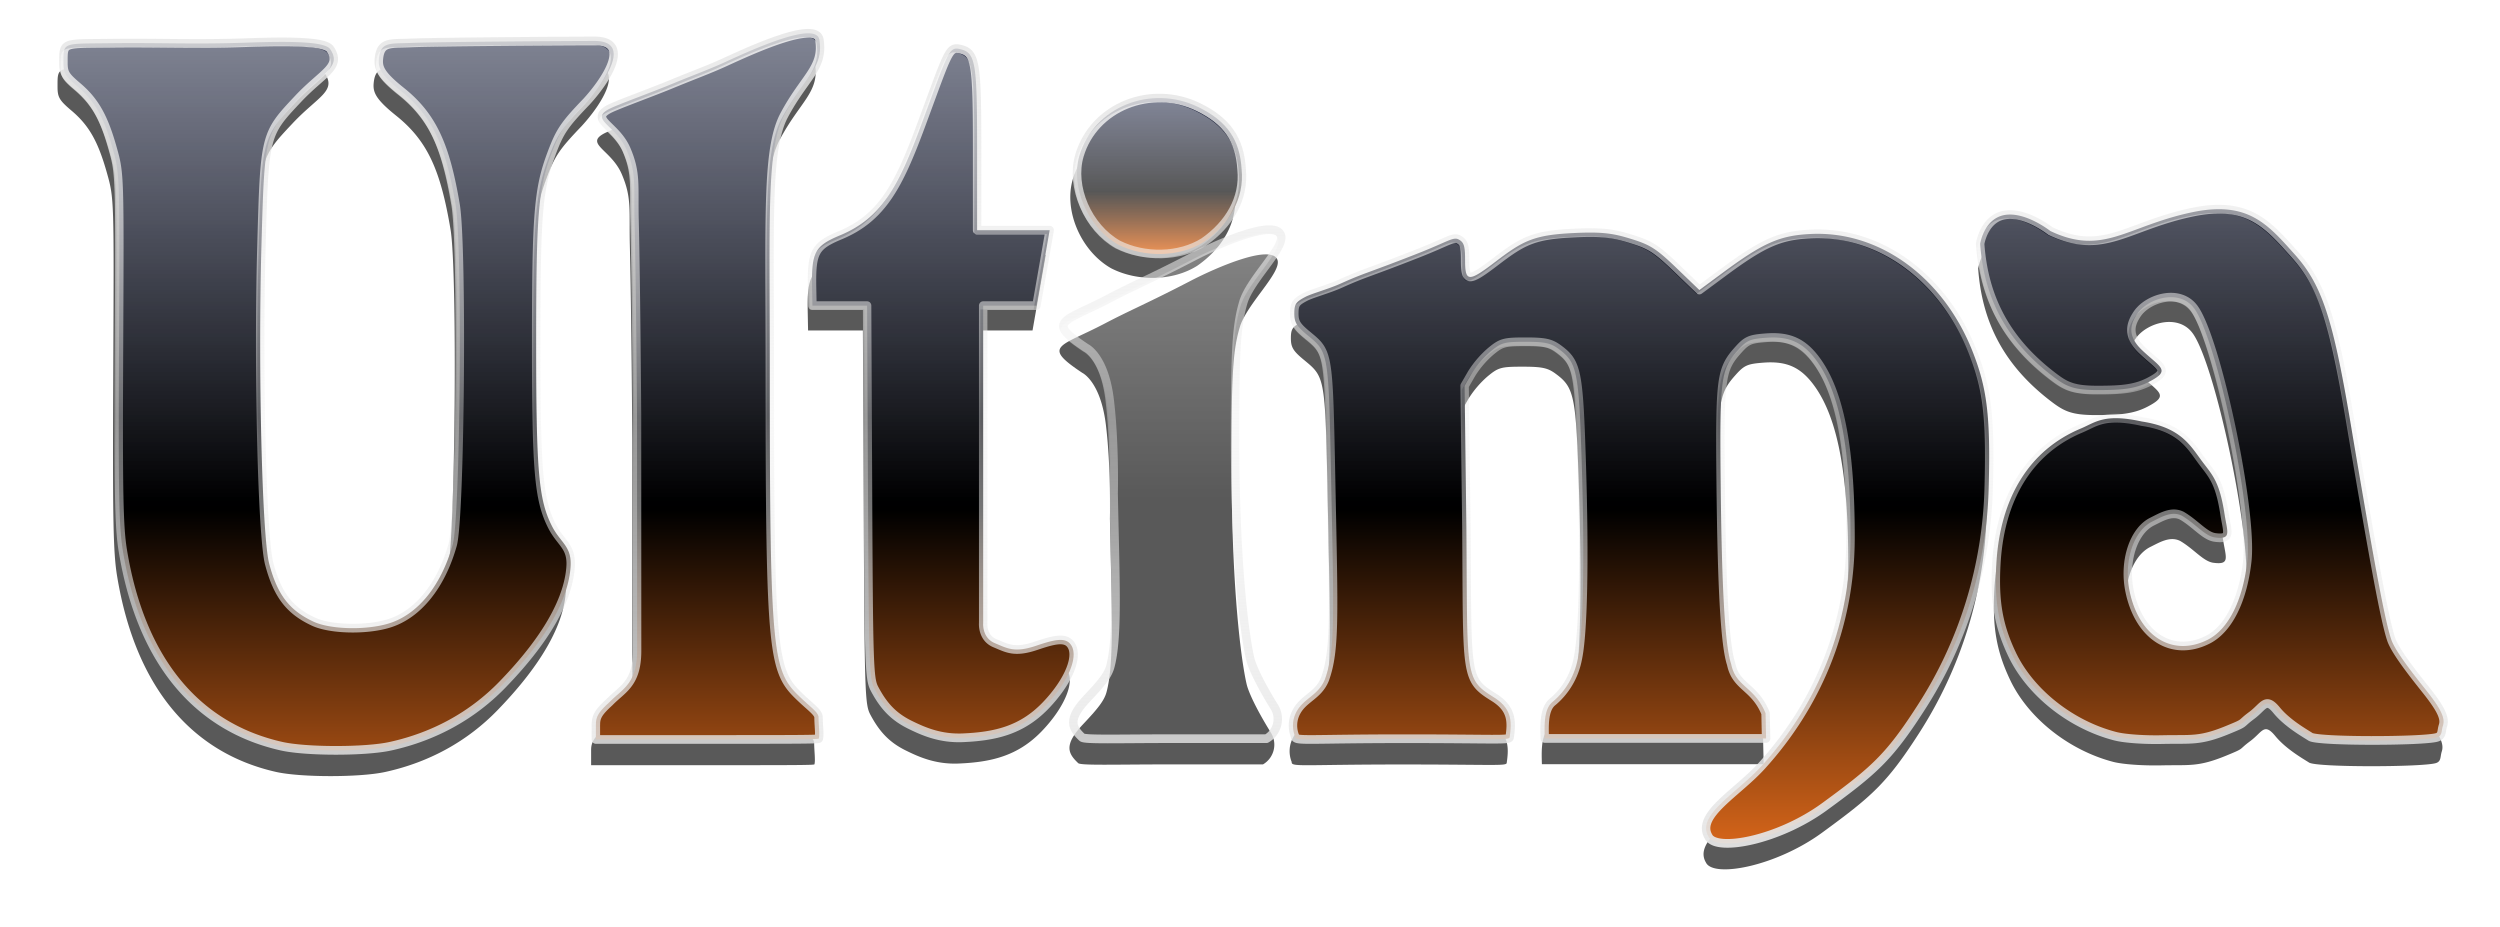
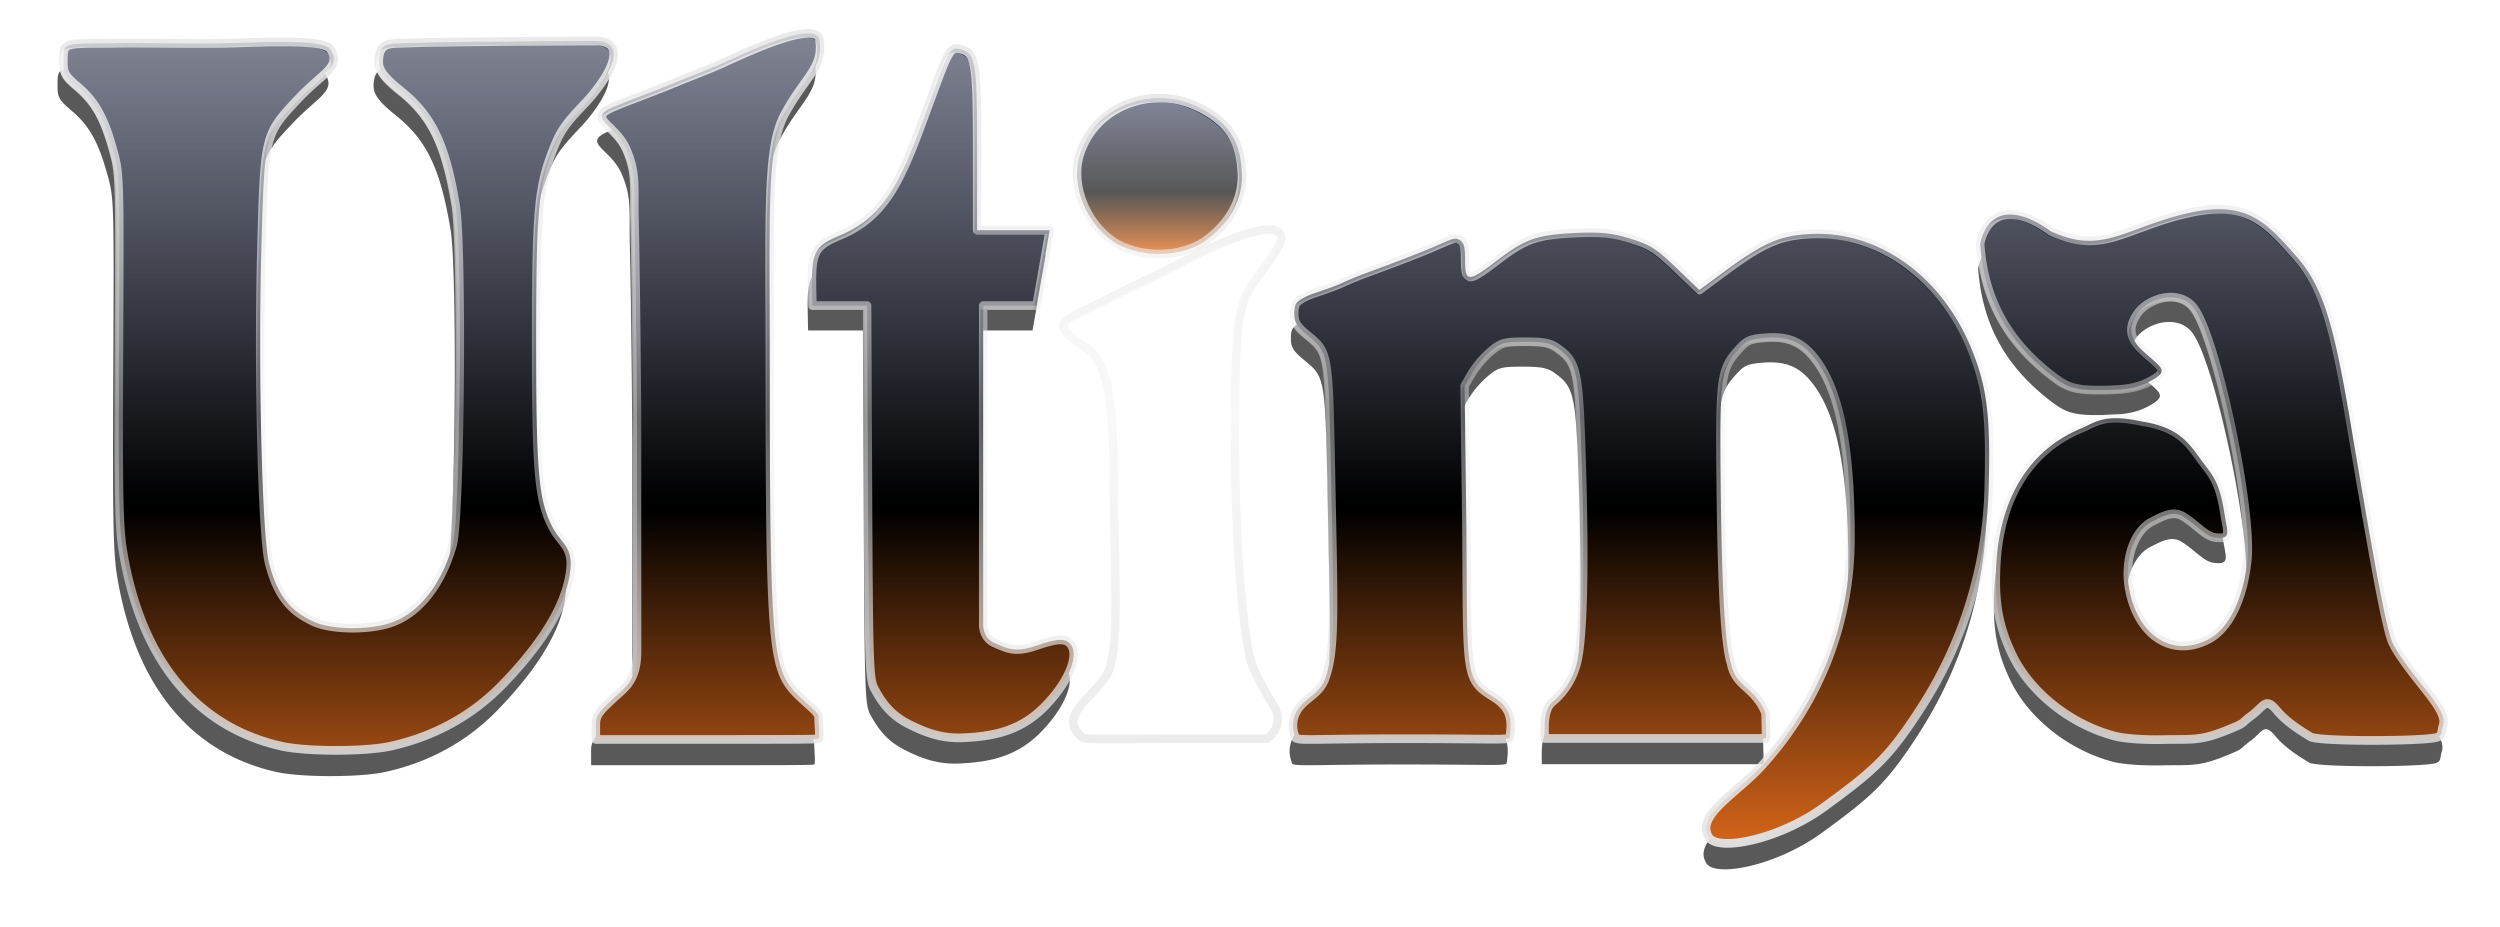
<svg xmlns="http://www.w3.org/2000/svg" xmlns:xlink="http://www.w3.org/1999/xlink" viewBox="0 0 728.28 270.01">
  <linearGradient id="a">
    <stop offset="0" stop-color="#f3731d" />
    <stop offset=".4" />
    <stop offset="1" stop-color="#151d40" />
  </linearGradient>
  <linearGradient id="b" gradientUnits="userSpaceOnUse" x1="402.31" x2="402.31" xlink:href="#a" y1="217.54" y2="10.66" />
  <linearGradient id="c" gradientUnits="userSpaceOnUse" x1="273.17" x2="273.17" y1="217.91" y2="10.59">
    <stop offset="0" stop-color="#e5e5e5" />
    <stop offset=".5" stop-color="#ececec" stop-opacity=".38" />
    <stop offset="1" stop-color="#e5e5e5" />
  </linearGradient>
  <linearGradient id="d" gradientUnits="userSpaceOnUse" x1="402.31" x2="402.31" xlink:href="#a" y1="77.44" y2="29.92" />
  <linearGradient id="e" gradientUnits="userSpaceOnUse" x1="339.13" x2="339.13" y1="12.46" y2="131.35">
    <stop offset="0" stop-color="#fff" stop-opacity=".55" />
    <stop offset="1" stop-color="#fff" stop-opacity="0" />
  </linearGradient>
  <filter id="f" color-interpolation-filters="sRGB">
    <feGaussianBlur stdDeviation="6.98" />
  </filter>
  <g filter="url(#f)" opacity=".65" transform="translate(-8.61 4.3)">
    <path d="m505.57 246.96c-3.7-6.23 8.22-12.58 15.55-20.65 15.74-17.33 25.85-40.07 25.9-66.43.05-25.67-3.02-42.09-9.64-51.47-3.98-5.64-8.1-7.58-14.99-7.07-4.77.36-5.66.75-8.28 3.7-4.94 5.55-5.28 8.2-4.99 38.32.32 31.9 1.3 48.01 3.06 53.23 1.36 6.79 6.83 6.5 10.04 14.36l.16 7.37h-64.6c-.07-3.15-.4-8.23 2.07-10.5 2.95-2.4 6.18-6.24 7.57-12.71 1.59-7.4 2.04-28.6 1.16-56.8-.85-27.37-1.33-29.72-6.8-33.74-2.3-1.7-3.98-2.05-9.6-2.05-6.3 0-7.08.22-10.24 2.84a28.8 28.8 0 0 0 -5.49 6.42l-2.07 3.59.52 41.26c.33 43.83-.6 44.3 8.02 49.69 5.39 3.36 5.24 7.23 4.61 11.65-.13.93-4.08.43-30.53.43-29.1 0-32.28.83-32.1-.73 0 0-1.7-3.55.57-7.43 2.19-3.76 6.2-4.52 8.12-9.17 3.04-8.38 2.62-18.26 1.86-56.33-.79-39.88-.64-38.94-7.14-44.33-3-2.48-3.65-3.59-3.65-6.17 0-2.73.46-3.39 3.34-4.88 1.84-.95 6.79-2.3 10.25-3.86 7.04-3.18 7.85-3.02 22.61-8.84 8.7-3.42 10.24-4.87 11.8-4 1.53.84 1.85 1.89 1.85 6.03 0 6.43.99 6.48 8.9.43 8.12-6.2 11.25-7.82 23.1-8.37 8.42-.38 11.53.18 16.8 1.83 5.32 1.66 7.17 2.87 12.9 8.39l6.7 6.44 6.97-5.16c11.61-8.6 16.43-10.73 25.31-11.2 20.12-1.06 38.86 12.5 47.47 34.33 4.25 10.78 5.23 18.98 4.7 39.27a123.9 123.9 0 0 1 -19.98 65.07c-9.24 14.32-13.68 18.1-27.96 28.54-13.5 9.86-31.72 13.25-33.85 8.7zm-416.55-26.39c-25.1-5.68-41.06-25.33-46.29-56.99-1.15-6.96-1.33-16.67-1.13-59.19.24-50.77.24-50.88-1.81-58.21-2.6-9.28-5.25-13.94-10.36-18.26-3.52-2.98-4.06-3.89-4.06-6.93 0-6.07-.26-5.45 13.57-5.63 15.38-.2 24.1.37 39.63-.18 12.85-.45 23.16-.38 24.68 1.9 3.44 5.18-2.08 6.77-9.35 14.5-9.84 10.46-9.8 10.32-10.73 43.38-1 35.74.2 84.44 2.26 92.3 2.38 9.08 5.88 13.67 12.94 16.96 4.92 2.3 15.37 2.56 21.96.54 8.46-2.59 15.3-11.02 18.68-23.01 2.23-7.95 2.9-86.93.85-99.2-2.9-17.24-6.66-25.81-15.9-33.2-6.24-5-6.8-7-6.45-9.82.58-4.67 3.3-4 9.25-4.27 7.29-.32 47.33-.56 53.66-.56 11.09 0 3.13 11.74-2.32 17.68-6.62 6.92-7.82 8.7-10.3 15.33-3.83 10.23-4.41 17.52-4.42 54.91-.02 37.65.7 45.96 4.57 53.65 2.58 5.12 5.97 5.9 5.46 12.24-.97 11.78-10.28 24.2-19.89 34.1-8.79 9.06-19.93 15.19-32.73 17.98-7.37 1.61-24.6 1.6-31.77-.02zm535.26-2.91c-12.96-3.37-24.8-12.75-30.07-23.84-3.98-8.36-5.22-15.35-4.63-26.28 1.04-19.52 9.68-33.42 24.66-39.7 4.28-1.78 6.77-4.49 17.8-2.05 10.73 1.64 13.72 6.27 17.02 10.83 3.28 4.54 5.57 6 7.14 16.2.81 5.27 2.19 7.51-2.83 6.82-2.92-.4-5.7-4.06-9.68-6.37-2.94-1.44-5.9.4-8.62 1.74-5.43 2.66-8.35 11.57-6.62 20.15 2.68 13.33 12.5 19.51 22.8 14.37 6.03-3.01 10.32-11.52 11.6-23.02 1.64-14.76-8.94-64.8-15.5-73.74-4.26-5.8-13.48-3.03-16.61 1.59-1.96 2.88-3.16 6.31 1.4 10.63 5.38 5.1 8.59 5.83 1.94 9.25-3.96 2.03-8 2.38-14.94 2.38-6.93 0-9.18-1.1-12.72-3.76-13.73-10.37-20.4-22.87-21.55-38.96 0 0 1.21-8.14 8.17-8.52 5.85-.32 12.31 4.8 12.31 4.8 15.5 7.36 22.19-1.4 41.27-5.45 16.42-3.49 22.18 3.47 30.12 12.35 7.82 8.74 11.08 18.55 16.16 48.7 7.04 41.76 10.13 58.29 11.96 63.64 1.18 3.47 6.57 10.28 10 14.6 4.76 5.96 5.76 8.47 5.07 10.6-.5 1.56-.1 2.92-1.78 3.4-4.13 1.17-34.66 1.25-36.87-.17-1.88-1.2-6.76-3.97-9.86-7.75-3.27-3.98-3.75-1.13-7.3 1.51-3.69 2.73-1.3 1.88-7 4.22-8.17 3.35-10.6 2.65-18.84 2.83-5.5.12-11.27-.3-14-1zm-351.81-3.34c-4.7-2.33-7.62-5.34-10.36-10.52-1.52-2.88-1.65-6.73-1.88-57.46l-.25-54.37h-15.97l-.1-5.28c-.2-10.38.77-12.18 8.21-15.28 12.21-5.08 17.08-14.45 23.5-31.82 8.06-21.74 8.17-23.27 11.41-22.54 4.65 1.04 5.05 3.74 5.05 29.44v23.45h21.18l-1.93 11.01-1.93 11.02h-15.54v92.67s-.4 4.31 3.43 5.88c3.57 1.47 5.69 2.87 11.99.74 4.73-1.59 8.08-2.52 9.82-.73 3.1 3.2-.26 11.22-7.13 18.3-6.9 7.1-14.6 8.9-24.1 9.3-6.63.28-11.55-1.9-15.4-3.81zm-91.66-.13c0-2.25.86-3.65 3.95-6.46 3.78-3.91 8.07-5.3 8.07-15.04l-.03-68.97s-.25-37.56-.71-56.53c-.25-10.28.63-13.79-2.35-20.75-3.06-7.16-10.97-8.83-5.03-11.92 2.33-1.2 12.31-4.81 17.8-7.08 7.03-2.9 11.1-4.34 16.06-6.6 7.28-3.34 26.54-12.25 27.47-6.48 1.32 8.2-4.37 10.9-10.28 22.03-5.18 9.76-4.2 29.59-4.2 73.1 0 87.03.84 89.21 9.35 97.23 2.68 2.53 4.88 4.06 4.88 5.44 0 2.23.4 5 .08 6.2-.06.25-6.73.25-34.2.25h-30.86z" />
-     <path d="m376.54 218.38h-27.54c-15.77 0-25.54.36-26.3-.37-2.89-2.77-4.37-5.2 1.45-11.36 4.11-4.36 6.1-6.76 6.79-9.28 2.35-8.6 1.47-25.44 1-50.65 0 0 .36-14.53-1.17-27.23s-6.88-15.18-6.88-15.18c-11.98-7.97-6.49-7.52 6.5-14.34 7.68-4.03 12.5-5.93 24.97-12.41 7.82-4.07 23.57-10.83 25.37-6.2 1.4 3.6-8.97 12.9-10.96 19.67-2 6.77-2.41 13.67-2.41 38.76 0 44.31 3.88 63.54 4.57 65.82 1.07 3.5 4.16 9.11 6.85 13.43a6.65 6.65 0 0 1 -2.25 9.34zm-44.14-144.47c-8.87-4.98-14-16.84-11.26-26.02 4.2-14.06 20.8-20.78 34.64-14.02 8.34 4.08 12.07 9.47 12.58 18.14.86 8.6-3.76 16.1-10.99 21.12-7.14 4.51-17.42 4.6-24.96.78z" />
  </g>
  <g fill="url(#b)" stroke="url(#c)" stroke-linecap="round" stroke-linejoin="round" stroke-width="2.5" transform="translate(-6.66 -2.66)">
    <g fill="url(#b)" stroke-width="1.89" transform="matrix(1.3 0 0 1.34 -97.58 -29.24)">
      <path d="m463.03 205.67c-2.83-4.64 6.32-9.37 11.94-15.38 12.09-12.9 19.85-29.83 19.89-49.47.04-19.1-2.32-31.34-7.4-38.32-3.06-4.2-6.22-5.65-11.5-5.27-3.68.27-4.36.56-6.37 2.76-3.8 4.14-4.06 6.1-3.83 28.53.24 23.75 1 35.75 2.35 39.64 1.05 5.05 5.24 4.85 7.71 10.7l.12 5.48h-49.6c-.05-2.34-.3-6.13 1.6-7.82a15.96 15.96 0 0 0 5.8-9.46c1.23-5.5 1.57-21.3.9-42.3-.66-20.38-1.02-22.12-5.22-25.12-1.77-1.26-3.06-1.53-7.37-1.53-4.83 0-5.44.17-7.86 2.12a21.63 21.63 0 0 0 -4.22 4.78l-1.59 2.67.4 30.72c.26 32.64-.46 33 6.16 37 4.14 2.51 4.02 5.4 3.54 8.68-.1.7-3.13.32-23.44.32-22.34 0-24.78.62-24.65-.54 0 0-1.3-2.65.44-5.53 1.69-2.8 4.77-3.37 6.24-6.83 2.33-6.24 2.01-13.6 1.43-41.95-.6-29.7-.5-29-5.48-33-2.3-1.86-2.8-2.68-2.8-4.6 0-2.03.34-2.53 2.56-3.64 1.4-.7 5.2-1.7 7.86-2.87 5.41-2.37 6.03-2.25 17.37-6.58 6.68-2.55 7.85-3.63 9.05-2.99 1.18.63 1.43 1.41 1.43 4.5 0 4.78.75 4.82 6.83.32 6.23-4.62 8.63-5.83 17.72-6.23 6.47-.3 8.86.13 12.9 1.36 4.09 1.24 5.5 2.13 9.91 6.24l5.14 4.8 5.35-3.84c8.92-6.4 12.62-8 19.44-8.34 15.44-.8 29.83 9.3 36.44 25.56 3.26 8.03 4.01 14.14 3.61 29.25a90.34 90.34 0 0 1 -15.35 48.45c-7.08 10.66-10.5 13.48-21.46 21.25-10.36 7.34-24.35 9.87-25.99 6.48zm-319.78-19.65c-19.26-4.23-31.52-18.86-35.53-42.44-.88-5.18-1.03-12.41-.87-44.08.18-37.8.18-37.88-1.4-43.34-1.99-6.91-4.02-10.38-7.95-13.6-2.7-2.22-3.1-2.9-3.1-5.16 0-4.52-.2-4.06 10.4-4.2 11.81-.14 18.51.28 30.43-.12 9.87-.34 17.78-.29 18.95 1.42 2.64 3.85-1.6 5.03-7.18 10.78-7.55 7.8-7.53 7.7-8.24 32.3-.76 26.62.15 62.89 1.74 68.75 1.83 6.75 4.51 10.17 9.93 12.62 3.78 1.72 11.8 1.9 16.86.4 6.5-1.92 11.75-8.2 14.34-17.13 1.71-5.92 2.23-64.73.65-73.87-2.23-12.84-5.11-19.22-12.2-24.72-4.8-3.72-5.23-5.22-4.96-7.31.45-3.48 2.53-2.99 7.1-3.18 5.6-.24 36.34-.43 41.2-.43 8.51 0 2.4 8.75-1.78 13.17-5.09 5.15-6 6.48-7.91 11.42-2.94 7.62-3.39 13.05-3.4 40.89 0 28.04.54 34.22 3.52 39.95 1.98 3.8 4.58 4.39 4.18 9.1-.74 8.79-7.88 18.03-15.26 25.4-6.75 6.75-15.3 11.31-25.13 13.4-5.66 1.2-18.89 1.19-24.39-.02zm410.92-2.17c-9.95-2.5-19.03-9.5-23.09-17.75-3.05-6.22-4-11.43-3.55-19.57.8-14.54 7.43-24.89 18.93-29.56 3.29-1.33 5.2-3.34 13.67-1.53 8.23 1.22 10.53 4.67 13.06 8.06 2.52 3.39 4.28 4.47 5.48 12.06.63 3.93 1.68 5.6-2.17 5.08-2.24-.3-4.37-3.02-7.43-4.74-2.26-1.07-4.54.3-6.62 1.3-4.16 1.98-6.4 8.61-5.08 15 2.06 9.93 9.6 14.53 17.5 10.7 4.64-2.24 7.93-8.57 8.9-17.13 1.27-11-6.85-48.26-11.9-54.92-3.26-4.32-10.34-2.25-12.75 1.18-1.5 2.15-2.41 4.7 1.09 7.92 4.13 3.8 6.58 4.35 1.48 6.89-3.04 1.51-6.14 1.77-11.47 1.77-5.32 0-7.05-.81-9.76-2.8-10.55-7.72-15.67-17.03-16.55-29 0 0 .93-6.07 6.27-6.35 4.5-.24 9.46 3.57 9.46 3.57 11.9 5.48 17.03-1.04 31.68-4.06 12.6-2.6 17.03 2.58 23.13 9.2 6 6.51 8.5 13.81 12.4 36.26 5.4 31.1 7.78 43.4 9.18 47.4.9 2.58 5.05 7.65 7.68 10.86 3.65 4.44 4.42 6.31 3.9 7.9-.4 1.16-.08 2.17-1.38 2.53-3.17.87-26.6.93-28.3-.13-1.44-.9-5.19-2.95-7.57-5.76-2.5-2.97-2.88-.85-5.61 1.12-2.83 2.03-1 1.4-5.38 3.14-6.26 2.5-8.13 1.97-14.46 2.1-4.21.1-8.65-.21-10.74-.74zm-270.09-2.49c-3.6-1.73-5.84-3.97-7.94-7.83-1.17-2.14-1.27-5.01-1.45-42.79l-.2-40.49h-12.25l-.08-3.93c-.15-7.72.6-9.07 6.3-11.37 9.38-3.79 13.11-10.76 18.05-23.7 6.18-16.19 6.26-17.32 8.76-16.78 3.56.77 3.87 2.79 3.87 21.92v17.46h16.26l-1.48 8.2-1.49 8.2h-11.93v69.01s-.3 3.21 2.64 4.38c2.74 1.1 4.37 2.14 9.2.56 3.64-1.19 6.21-1.88 7.54-.55 2.38 2.38-.2 8.35-5.47 13.62-5.3 5.3-11.21 6.63-18.5 6.93-5.09.2-8.86-1.42-11.83-2.84zm-70.36-.1c0-1.67.66-2.71 3.03-4.8 2.9-2.92 6.2-3.94 6.2-11.2l-.02-51.36s-.2-27.97-.55-42.1c-.2-7.65.48-10.26-1.8-15.45-2.35-5.33-8.43-6.57-3.86-8.87 1.78-.9 9.45-3.59 13.65-5.27 5.4-2.17 8.53-3.23 12.33-4.92 5.6-2.49 20.38-9.12 21.1-4.83 1.01 6.12-3.36 8.12-7.9 16.41-3.97 7.26-3.22 22.03-3.22 54.44 0 64.8.65 66.42 7.18 72.4 2.06 1.88 3.75 3.02 3.75 4.05 0 1.66.3 3.71.06 4.6-.05.2-5.17.2-26.26.2h-23.7v-3.3z" />
      <path d="m363.98 184.39h-21.14c-12.1 0-19.6.26-20.18-.28-2.22-2.06-3.36-3.87 1.1-8.45 3.17-3.25 4.7-5.04 5.22-6.92 1.8-6.4 1.13-18.94.76-37.71 0 0 .29-10.82-.89-20.28-1.17-9.46-5.28-11.3-5.28-11.3-9.2-5.94-4.98-5.6 4.98-10.68 5.9-3 9.6-4.42 19.18-9.25 6-3.02 18.1-8.06 19.47-4.61 1.08 2.67-6.88 9.6-8.41 14.65-1.53 5.04-1.85 10.18-1.85 28.86 0 33 2.98 47.31 3.51 49 .82 2.62 3.2 6.8 5.26 10.01a4.87 4.87 0 0 1 -1.73 6.96z" />
    </g>
    <path d="m332.4 73.91c-8.87-4.98-14-16.84-11.26-26.02 4.2-14.06 20.8-20.78 34.64-14.02 8.34 4.08 12.07 9.47 12.58 18.14.86 8.6-3.76 16.1-10.99 21.12-7.14 4.51-17.42 4.6-24.96.78z" fill="url(#d)" />
  </g>
  <g fill="url(#e)" transform="translate(-7.48 -1.54)">
    <g transform="matrix(1.3 0 0 1.34 -97.58 -29.24)">
      <path d="m463.03 205.67c-2.83-4.64 6.32-9.37 11.94-15.38 12.09-12.9 19.85-29.83 19.89-49.47.04-19.1-2.32-31.34-7.4-38.32-3.06-4.2-6.22-5.65-11.5-5.27-3.68.27-4.36.56-6.37 2.76-3.8 4.14-4.06 6.1-3.83 28.53.24 23.75 1 35.75 2.35 39.64 1.05 5.05 5.24 4.85 7.71 10.7l.12 5.48h-49.6c-.05-2.34-.3-6.13 1.6-7.82a15.96 15.96 0 0 0 5.8-9.46c1.23-5.5 1.57-21.3.9-42.3-.66-20.38-1.02-22.12-5.22-25.12-1.77-1.26-3.06-1.53-7.37-1.53-4.83 0-5.44.17-7.86 2.12a21.63 21.63 0 0 0 -4.22 4.78l-1.59 2.67.4 30.72c.26 32.64-.46 33 6.16 37 4.14 2.51 4.02 5.4 3.54 8.68-.1.7-3.13.32-23.44.32-22.34 0-24.78.62-24.65-.54 0 0-1.3-2.65.44-5.53 1.69-2.8 4.77-3.37 6.24-6.83 2.33-6.24 2.01-13.6 1.43-41.95-.6-29.7-.5-29-5.48-33-2.3-1.86-2.8-2.68-2.8-4.6 0-2.03.34-2.53 2.56-3.64 1.4-.7 5.2-1.7 7.86-2.87 5.41-2.37 6.03-2.25 17.37-6.58 6.68-2.55 7.85-3.63 9.05-2.99 1.18.63 1.43 1.41 1.43 4.5 0 4.78.75 4.82 6.83.32 6.23-4.62 8.63-5.83 17.72-6.23 6.47-.3 8.86.13 12.9 1.36 4.09 1.24 5.5 2.13 9.91 6.24l5.14 4.8 5.35-3.84c8.92-6.4 12.62-8 19.44-8.34 15.44-.8 29.83 9.3 36.44 25.56 3.26 8.03 4.01 14.14 3.61 29.25a90.34 90.34 0 0 1 -15.35 48.45c-7.08 10.66-10.5 13.48-21.46 21.25-10.36 7.34-24.35 9.87-25.99 6.48zm-319.78-19.65c-19.26-4.23-31.52-18.86-35.53-42.44-.88-5.18-1.03-12.41-.87-44.08.18-37.8.18-37.88-1.4-43.34-1.99-6.91-4.02-10.38-7.95-13.6-2.7-2.22-3.1-2.9-3.1-5.16 0-4.52-.2-4.06 10.4-4.2 11.81-.14 18.51.28 30.43-.12 9.87-.34 17.78-.29 18.95 1.42 2.64 3.85-1.6 5.03-7.18 10.78-7.55 7.8-7.53 7.7-8.24 32.3-.76 26.62.15 62.89 1.74 68.75 1.83 6.75 4.51 10.17 9.93 12.62 3.78 1.72 11.8 1.9 16.86.4 6.5-1.92 11.75-8.2 14.34-17.13 1.71-5.92 2.23-64.73.65-73.87-2.23-12.84-5.11-19.22-12.2-24.72-4.8-3.72-5.23-5.22-4.96-7.31.45-3.48 2.53-2.99 7.1-3.18 5.6-.24 36.34-.43 41.2-.43 8.51 0 2.4 8.75-1.78 13.17-5.09 5.15-6 6.48-7.91 11.42-2.94 7.62-3.39 13.05-3.4 40.89 0 28.04.54 34.22 3.52 39.95 1.98 3.8 4.58 4.39 4.18 9.1-.74 8.79-7.88 18.03-15.26 25.4-6.75 6.75-15.3 11.31-25.13 13.4-5.66 1.2-18.89 1.19-24.39-.02zm410.92-2.17c-9.95-2.5-19.03-9.5-23.09-17.75-3.05-6.22-4-11.43-3.55-19.57.8-14.54 7.43-24.89 18.93-29.56 3.29-1.33 5.2-3.34 13.67-1.53 8.23 1.22 10.53 4.67 13.06 8.06 2.52 3.39 4.28 4.47 5.48 12.06.63 3.93 1.68 5.6-2.17 5.08-2.24-.3-4.37-3.02-7.43-4.74-2.26-1.07-4.54.3-6.62 1.3-4.16 1.98-6.4 8.61-5.08 15 2.06 9.93 9.6 14.53 17.5 10.7 4.64-2.24 7.93-8.57 8.9-17.13 1.27-11-6.85-48.26-11.9-54.92-3.26-4.32-10.34-2.25-12.75 1.18-1.5 2.15-2.41 4.7 1.09 7.92 4.13 3.8 6.58 4.35 1.48 6.89-3.04 1.51-6.14 1.77-11.47 1.77-5.32 0-7.05-.81-9.76-2.8-10.55-7.72-15.67-17.03-16.55-29 0 0 .93-6.07 6.27-6.35 4.5-.24 9.46 3.57 9.46 3.57 11.9 5.48 17.03-1.04 31.68-4.06 12.6-2.6 17.03 2.58 23.13 9.2 6 6.51 8.5 13.81 12.4 36.26 5.4 31.1 7.78 43.4 9.18 47.4.9 2.58 5.05 7.65 7.68 10.86 3.65 4.44 4.42 6.31 3.9 7.9-.4 1.16-.08 2.17-1.38 2.53-3.17.87-26.6.93-28.3-.13-1.44-.9-5.19-2.95-7.57-5.76-2.5-2.97-2.88-.85-5.61 1.12-2.83 2.03-1 1.4-5.38 3.14-6.26 2.5-8.13 1.97-14.46 2.1-4.21.1-8.65-.21-10.74-.74zm-270.09-2.49c-3.6-1.73-5.84-3.97-7.94-7.83-1.17-2.14-1.27-5.01-1.45-42.79l-.2-40.49h-12.25l-.08-3.93c-.15-7.72.6-9.07 6.3-11.37 9.38-3.79 13.11-10.76 18.05-23.7 6.18-16.19 6.26-17.32 8.76-16.78 3.56.77 3.87 2.79 3.87 21.92v17.46h16.26l-1.48 8.2-1.49 8.2h-11.93v69.01s-.3 3.21 2.64 4.38c2.74 1.1 4.37 2.14 9.2.56 3.64-1.19 6.21-1.88 7.54-.55 2.38 2.38-.2 8.35-5.47 13.62-5.3 5.3-11.21 6.63-18.5 6.93-5.09.2-8.86-1.42-11.83-2.84zm-70.36-.1c0-1.67.66-2.71 3.03-4.8 2.9-2.92 6.2-3.94 6.2-11.2l-.02-51.36s-.2-27.97-.55-42.1c-.2-7.65.48-10.26-1.8-15.45-2.35-5.33-8.43-6.57-3.86-8.87 1.78-.9 9.45-3.59 13.65-5.27 5.4-2.17 8.53-3.23 12.33-4.92 5.6-2.49 20.38-9.12 21.1-4.83 1.01 6.12-3.36 8.12-7.9 16.41-3.97 7.26-3.22 22.03-3.22 54.44 0 64.8.65 66.42 7.18 72.4 2.06 1.88 3.75 3.02 3.75 4.05 0 1.66.3 3.71.06 4.6-.05.2-5.17.2-26.26.2h-23.7v-3.3z" />
      <path d="m363.98 184.39h-21.14c-12.1 0-19.6.26-20.18-.28-2.22-2.06-3.36-3.87 1.1-8.45 3.17-3.25 4.7-5.04 5.22-6.92 1.8-6.4 1.13-18.94.76-37.71 0 0 .29-10.82-.89-20.28-1.17-9.46-5.28-11.3-5.28-11.3-9.2-5.94-4.98-5.6 4.98-10.68 5.9-3 9.6-4.42 19.18-9.25 6-3.02 18.1-8.06 19.47-4.61 1.08 2.67-6.88 9.6-8.41 14.65-1.53 5.04-1.85 10.18-1.85 28.86 0 33 2.98 47.31 3.51 49 .82 2.62 3.2 6.8 5.26 10.01a4.87 4.87 0 0 1 -1.73 6.96z" />
    </g>
    <path d="m332.4 73.91c-8.87-4.98-14-16.84-11.26-26.02 4.2-14.06 20.8-20.78 34.64-14.02 8.34 4.08 12.07 9.47 12.58 18.14.86 8.6-3.76 16.1-10.99 21.12-7.14 4.51-17.42 4.6-24.96.78z" />
  </g>
</svg>